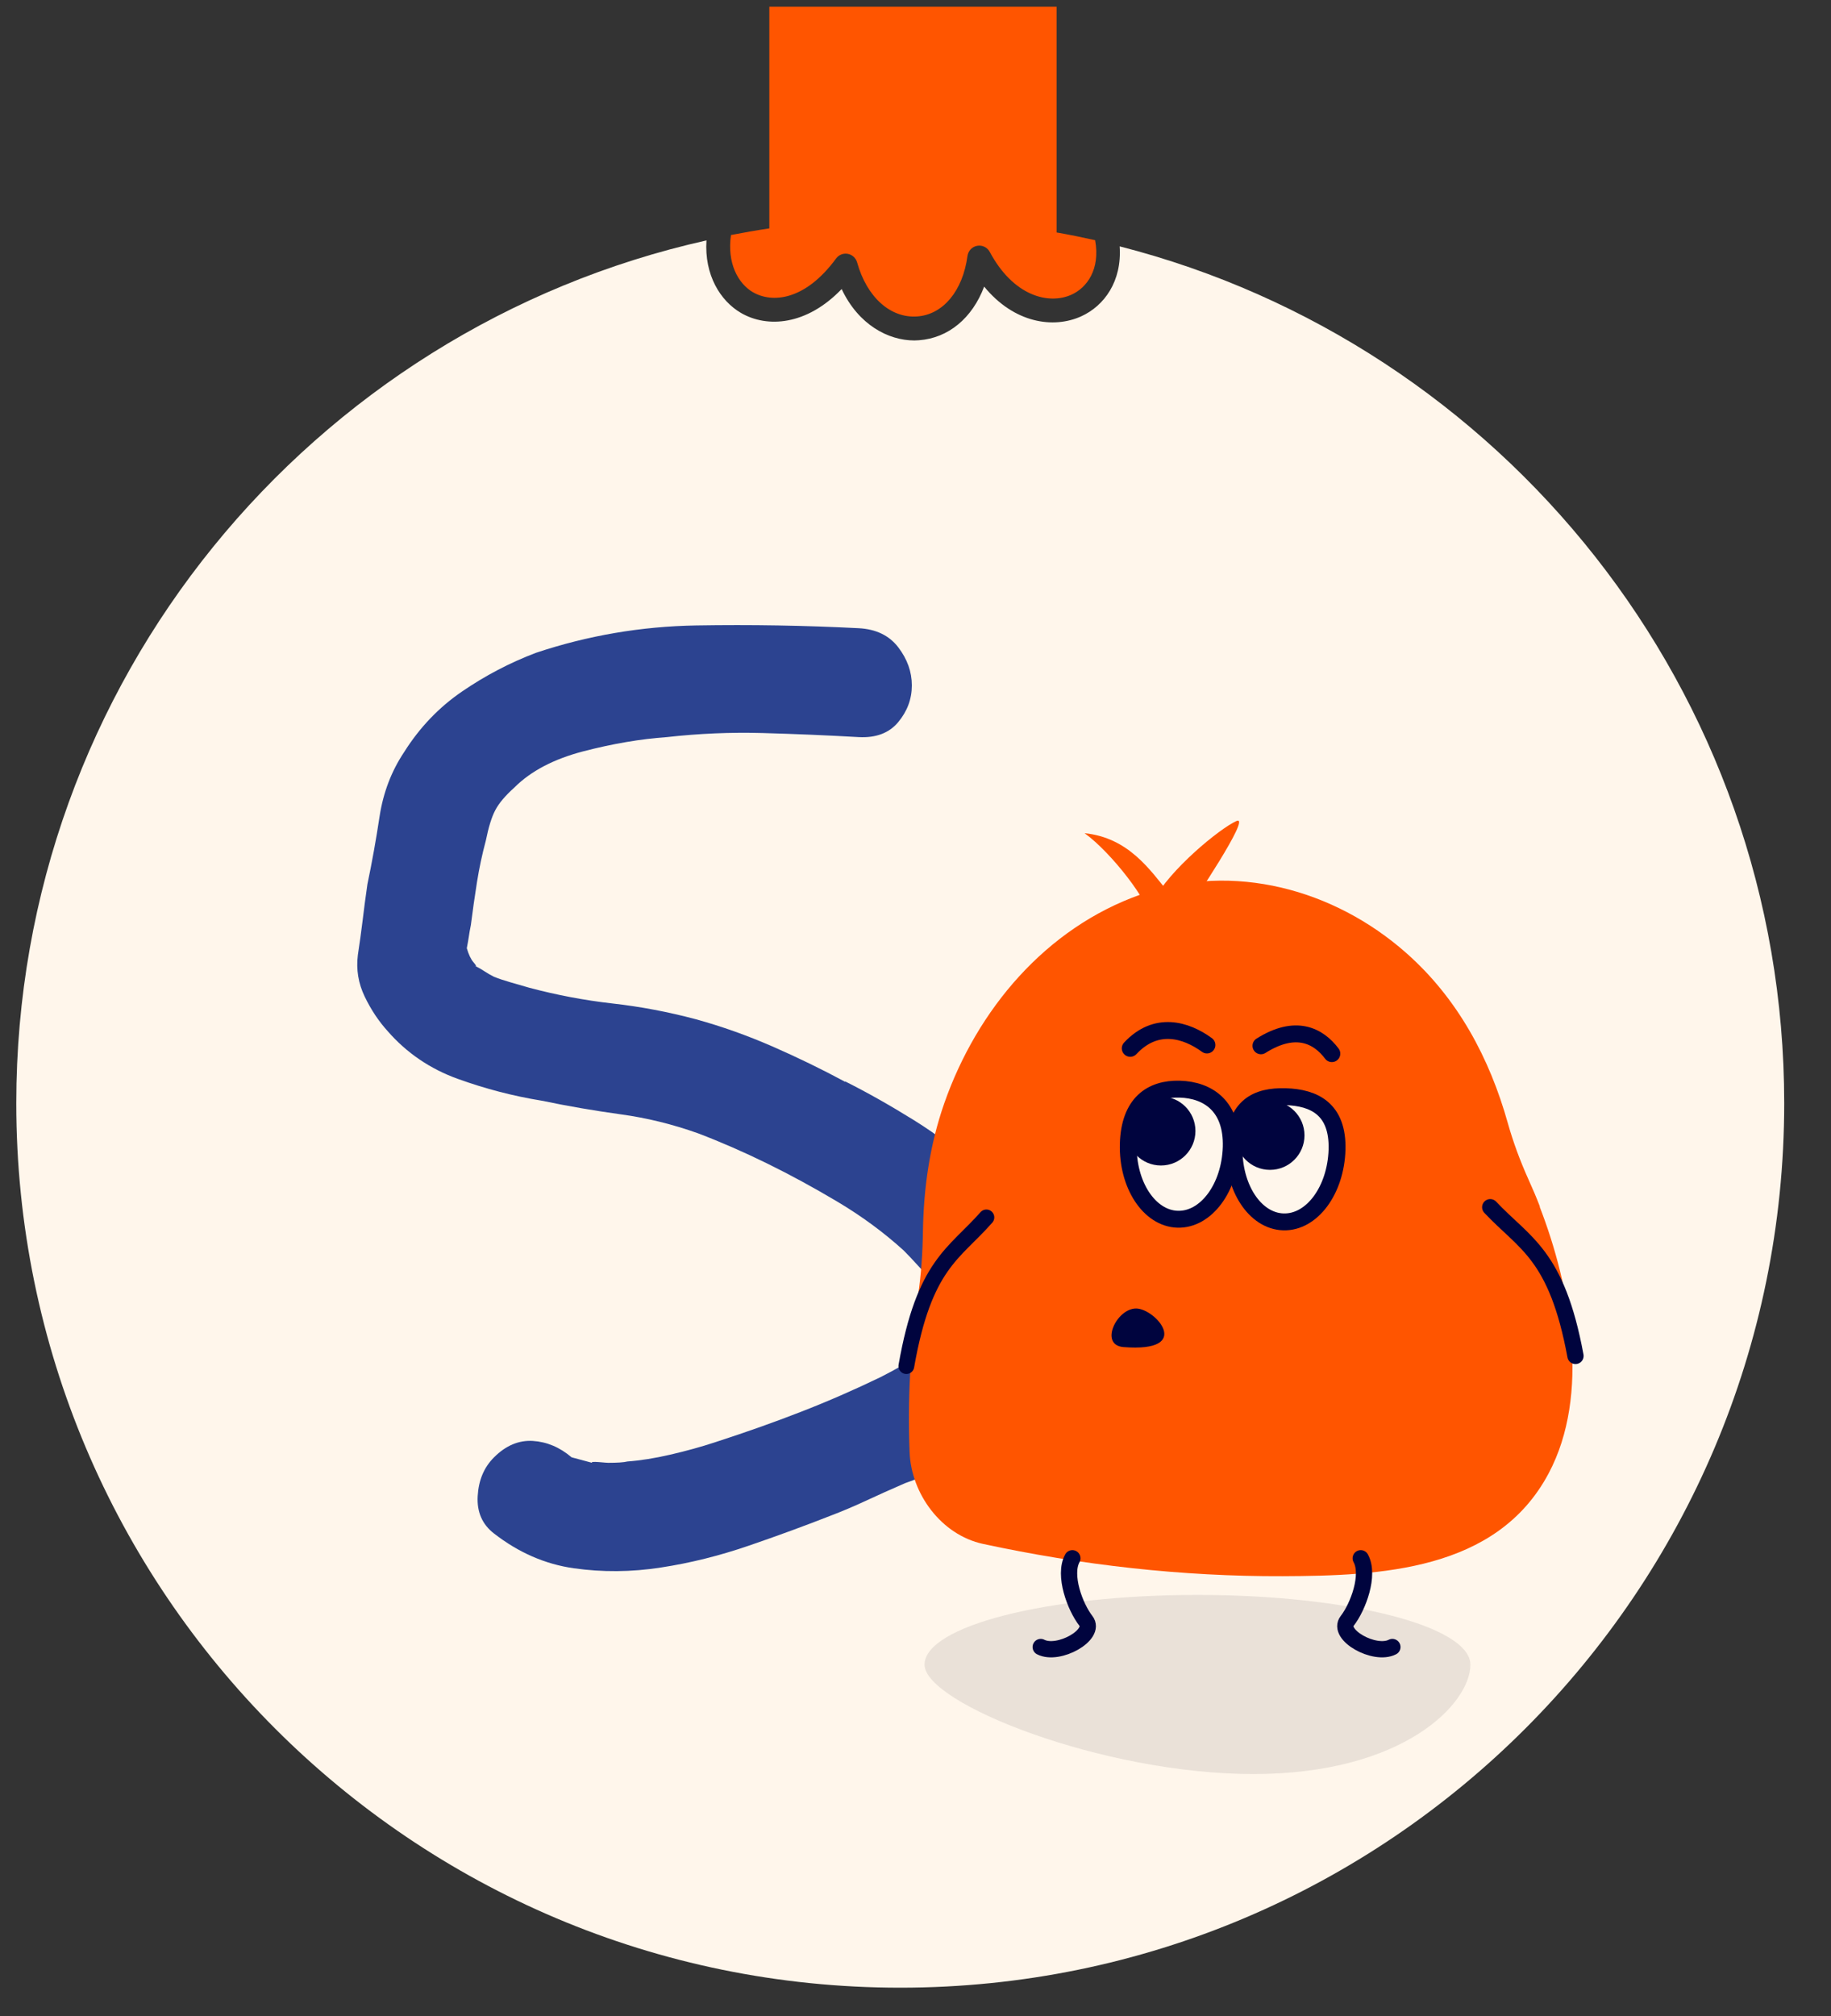
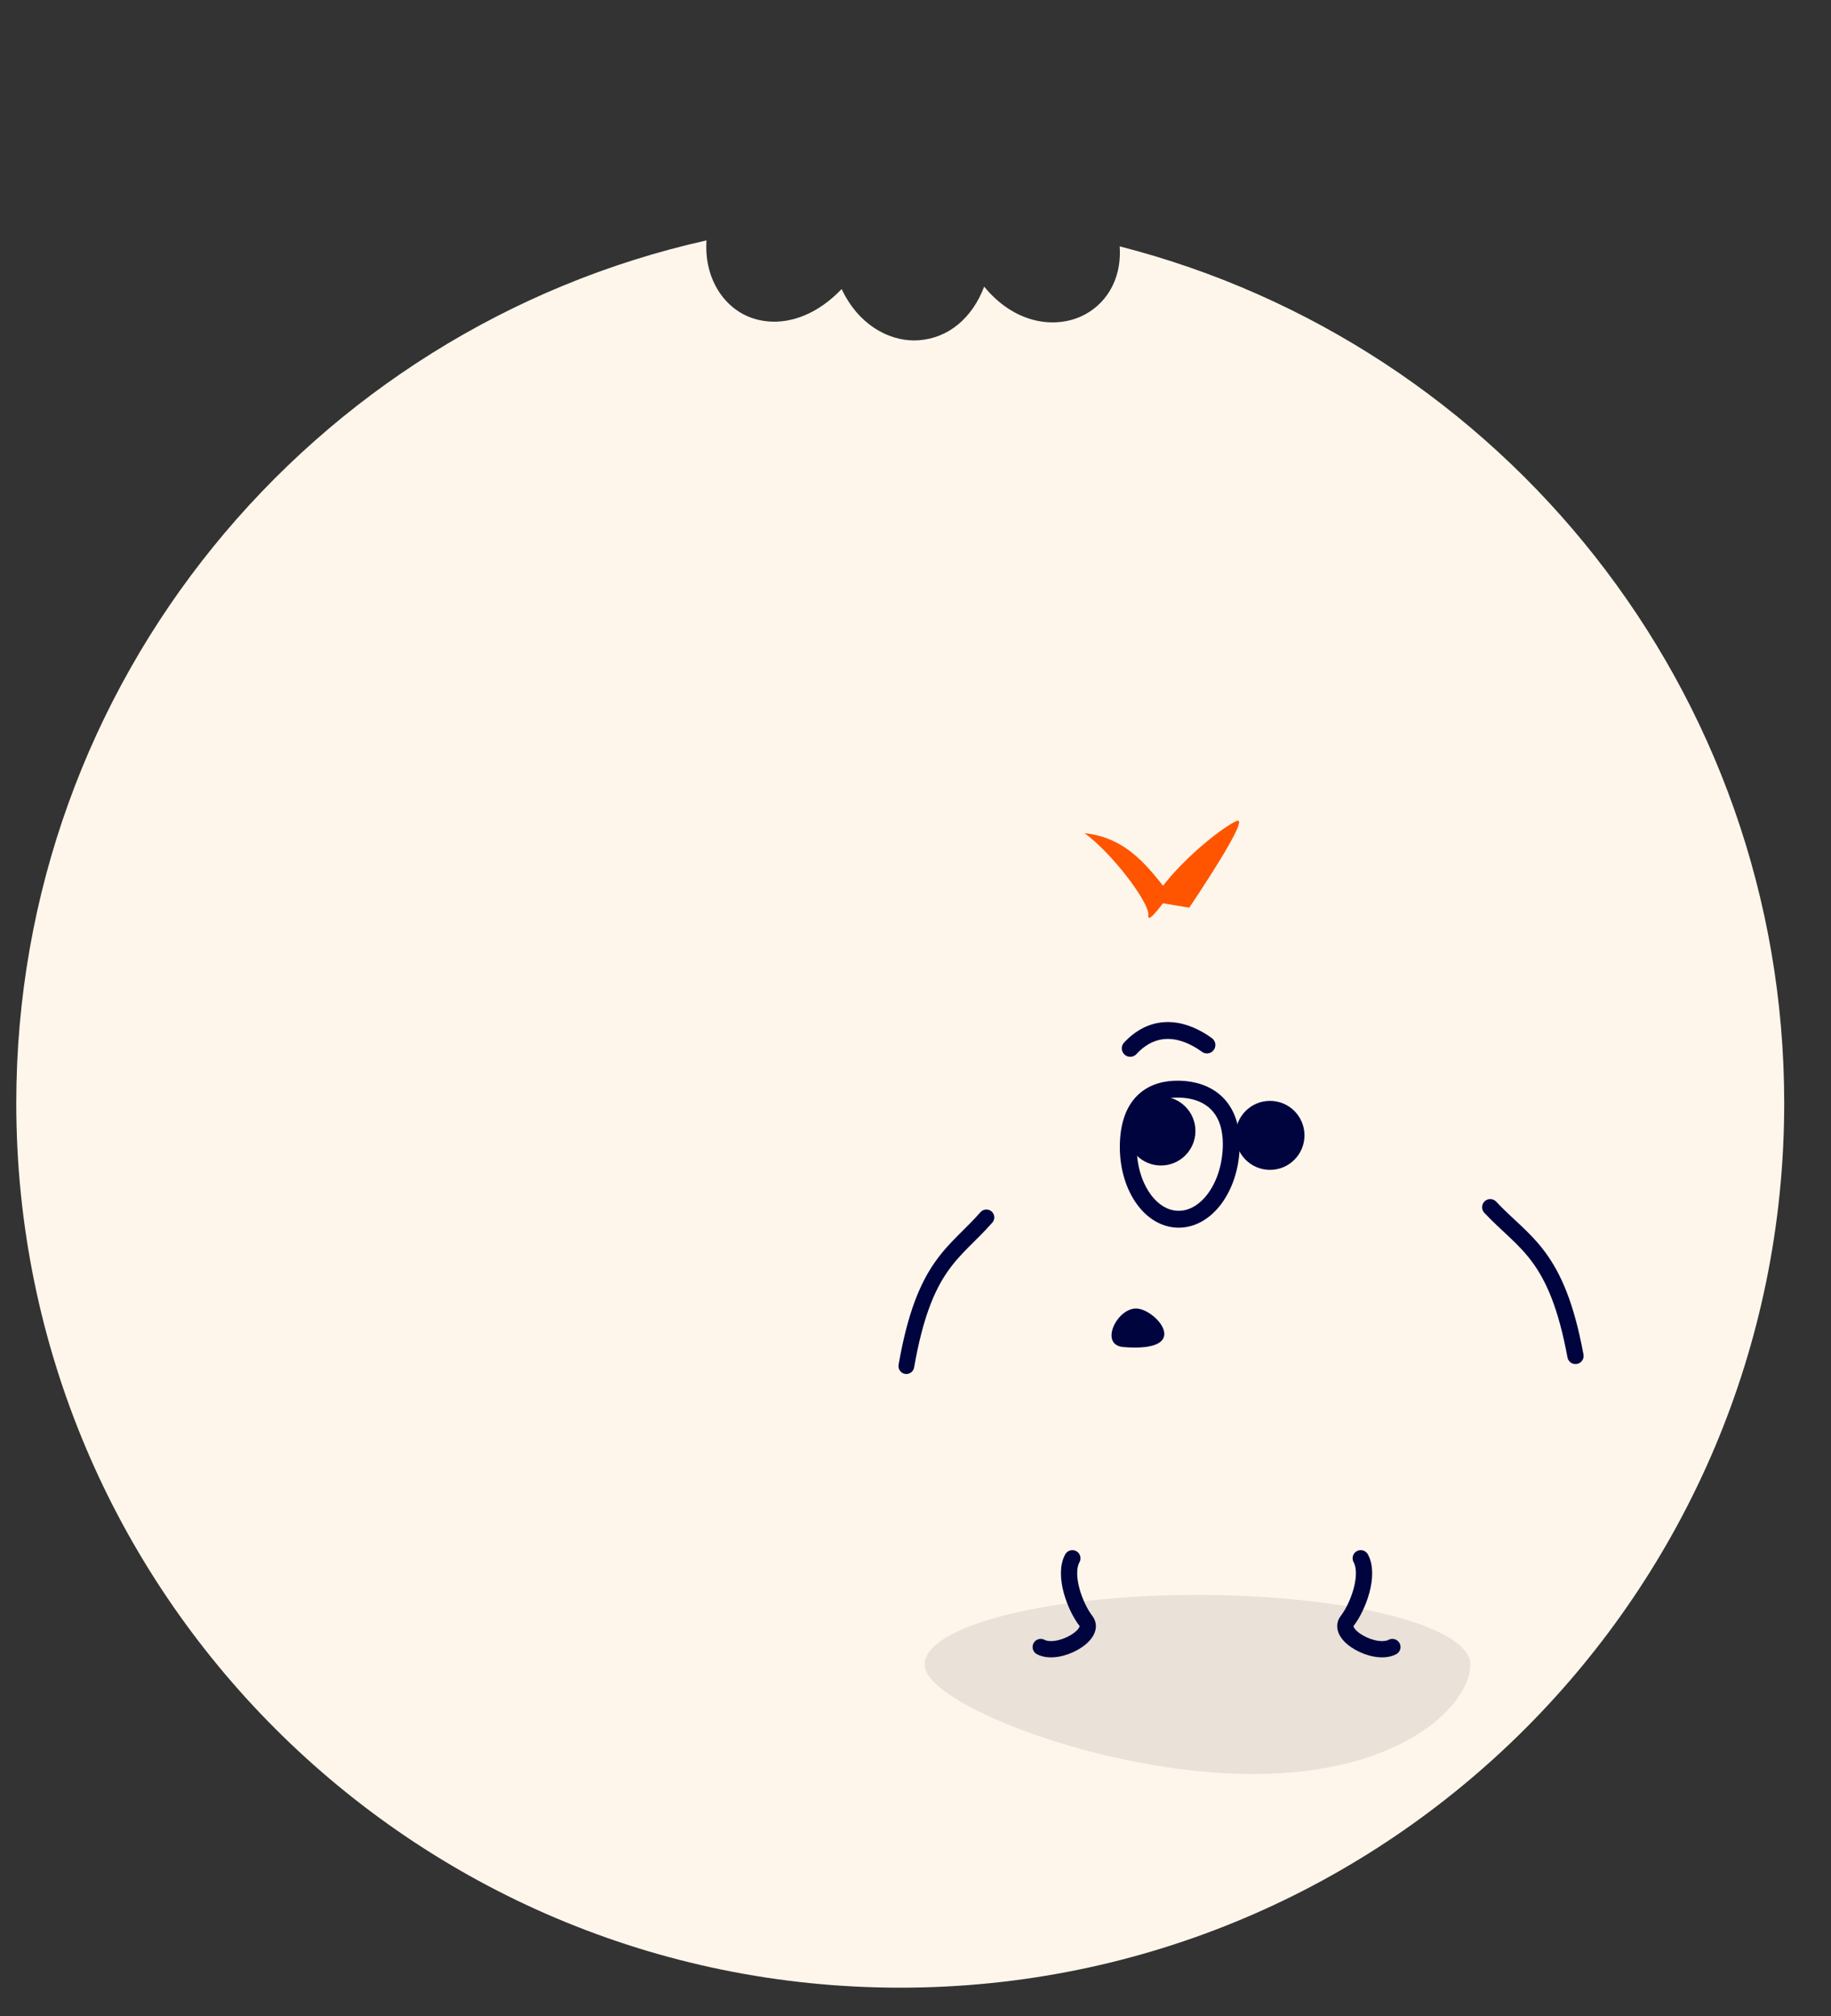
<svg xmlns="http://www.w3.org/2000/svg" viewBox="0 0 180 198.07">
  <rect x="0" y="0" width="180" height="198.07" fill="#333333" stroke="none" />
  <defs>
    <style>.cls-1{fill:#00043e;}.cls-1,.cls-2,.cls-3,.cls-4,.cls-5{stroke-width:0px;}.cls-6{stroke-width:1.6px;}.cls-6,.cls-7,.cls-8{fill:none;}.cls-6,.cls-7,.cls-8,.cls-9{stroke:#00043e;stroke-linecap:round;stroke-miterlimit:10;}.cls-2,.cls-9{fill:#fff6eb;}.cls-7{stroke-width:1.55px;}.cls-8,.cls-9{stroke-width:1.66px;}.cls-3{fill:#f50;}.cls-4{fill:#eae1d8;}.cls-5{fill:#2c4390;}</style>
  </defs>
  <g id="boules">
-     <path class="cls-3" d="M74.02,28.71c1.86,1.08,5.11.86,8.17-3.31.26-.36.71-.54,1.15-.46.44.08.8.41.92.84.95,3.41,3.27,5.5,5.91,5.31,2.54-.18,4.48-2.51,4.94-5.94.07-.5.45-.91.95-1,.5-.09,1,.15,1.24.6,2.32,4.34,5.79,5.22,8.04,4.2,1.5-.68,2.84-2.46,2.32-5.35-1.25-.28-2.52-.54-3.79-.76V.66h-28.24v21.78c-1.27.19-2.52.41-3.77.65-.4,2.74.68,4.76,2.17,5.63Z" />
    <path class="cls-2" d="M110.07,24.2c.24,3.43-1.51,5.85-3.78,6.88-2.71,1.23-6.58.69-9.54-2.92-1.16,3.08-3.51,5.06-6.42,5.27-.14.01-.29.02-.44.02-2.58,0-5.5-1.55-7.15-5.05-3.44,3.58-7.32,3.84-9.89,2.35-2.05-1.19-3.62-3.75-3.4-7.13C30.62,32.3,1.6,66.95,1.6,108.39c0,48,38.91,86.9,86.9,86.9s86.9-38.91,86.9-86.9c0-40.55-27.78-74.6-65.35-84.19Z" />
  </g>
  <g id="perso_et_numeros">
-     <path class="cls-5" d="M83.09,106.25c2.14,1.07,4.39,2.34,6.76,3.81,2.36,1.47,4.55,3.14,6.56,5.02,2.01,1.87,3.7,3.93,5.08,6.15,1.38,2.23,2.16,4.68,2.34,7.36.18,2.77-.47,5.29-1.94,7.56-1.47,2.28-3.28,4.17-5.42,5.69-.71.54-1.45,1-2.21,1.41-.76.4-1.54.83-2.34,1.27-.45.18-.92.38-1.4.6-.49.22-1,.42-1.54.6-1.43.62-2.72,1.2-3.88,1.74-1.16.54-2.32,1.03-3.48,1.47-2.5.98-5.17,1.96-8.03,2.94-2.86.98-5.73,1.7-8.63,2.14-2.9.45-5.75.47-8.56.07-2.81-.4-5.42-1.54-7.83-3.41-1.16-.89-1.7-2.12-1.61-3.68.09-1.56.62-2.83,1.61-3.81,1.16-1.16,2.43-1.69,3.81-1.61,1.38.09,2.65.62,3.81,1.61l2.01.54c-.09-.09.13-.11.67-.07.54.05.85.07.94.07.89,0,1.52-.04,1.87-.13,1.25-.09,2.65-.31,4.21-.67,1.56-.36,3.01-.76,4.35-1.2,3.03-.98,5.86-1.98,8.5-3.01,2.63-1.02,5.24-2.16,7.83-3.41.71-.36,1.49-.78,2.34-1.27.85-.49,1.54-.96,2.07-1.4.36-.27.85-.71,1.47-1.34l.67-1.2c.09-.8.09-1.25,0-1.34l-.54-1.47c-.27-.54-.54-.98-.8-1.34-.27-.36-.4-.49-.4-.4-.45-.45-.87-.89-1.27-1.34-.4-.45-.83-.89-1.27-1.34-1.96-1.78-4.15-3.39-6.56-4.82-4.64-2.76-9.19-4.99-13.65-6.69-2.5-.89-5.04-1.52-7.63-1.87-2.59-.36-5.17-.8-7.76-1.34-2.77-.45-5.51-1.16-8.23-2.14-2.72-.98-5.02-2.54-6.89-4.68-.89-.98-1.65-2.12-2.27-3.41-.62-1.29-.85-2.65-.67-4.08.18-1.16.33-2.3.47-3.41.13-1.11.29-2.3.47-3.55.45-2.14.85-4.37,1.2-6.69.36-2.32,1.16-4.42,2.41-6.29,1.52-2.41,3.41-4.39,5.69-5.95,2.28-1.56,4.7-2.83,7.29-3.81,5.08-1.69,10.32-2.59,15.72-2.68,5.4-.09,10.72,0,15.99.27,1.69.09,2.99.71,3.88,1.87.89,1.16,1.34,2.41,1.34,3.75s-.45,2.54-1.34,3.61c-.89,1.07-2.19,1.56-3.88,1.47-3.12-.18-6.27-.31-9.43-.4-3.17-.09-6.31.05-9.43.4-2.59.18-5.33.65-8.23,1.4-2.9.76-5.15,1.94-6.76,3.55-.89.8-1.52,1.54-1.87,2.21-.36.67-.67,1.67-.94,3.01-.36,1.34-.65,2.7-.87,4.08-.22,1.38-.42,2.79-.6,4.21-.09.45-.16.83-.2,1.14-.05.31-.11.69-.2,1.14.18.62.4,1.09.67,1.4.27.31.31.42.13.33.36.18.67.36.94.54.27.18.58.36.94.54.45.18.98.36,1.61.54.62.18,1.25.36,1.87.54,2.68.71,5.4,1.23,8.16,1.54,2.76.31,5.49.83,8.16,1.54,2.59.71,5.1,1.61,7.56,2.68,2.45,1.07,4.84,2.23,7.16,3.48Z" />
    <path class="cls-4" d="M144.55,163.56c0,3.79-6.52,10.74-21.34,10.74s-32.32-6.95-32.32-10.74,12.01-6.86,26.83-6.86,26.83,3.07,26.83,6.86Z" />
-     <path class="cls-3" d="M151.38,118.54c-.35-.91-.73-1.8-1.13-2.68-.8-1.78-1.49-3.63-2.02-5.51-1.78-6.35-4.9-12.24-10.01-16.74-7.09-6.25-16.98-8.93-26.07-5.73-9.36,3.3-16.1,11.33-19.32,20.51-1.43,4.09-2.03,8.32-2.1,12.59-.03,2.11-.17,4.22-.48,6.31-.75,5.06-1.04,10.2-.83,15.4.16,4.08,3.11,8.11,7.22,9,9.65,2.08,19.58,3.21,29.46,3.17,9.58-.04,21.02-.5,26.13-10.08,4.14-7.76,2.16-18.4-.87-26.22Z" />
    <path class="cls-3" d="M114.98,87.83c-1.94-2.39-4.03-5.52-8.36-5.97,2.69,1.94,6.42,6.87,6.27,8.06-.15,1.19,2.09-2.09,2.09-2.09Z" />
    <path class="cls-3" d="M113.33,88.58c1.64-3.14,6.57-7.17,8.21-7.91s-4.63,8.51-4.63,8.51l-3.58-.6Z" />
    <path class="cls-6" d="M146.5,118.61c3.38,3.6,6.53,4.6,8.38,14.61" />
    <path class="cls-7" d="M96.97,119.61c-3.17,3.6-6.12,4.6-7.87,14.61" />
    <path class="cls-6" d="M105.42,153.1c-.91,1.66.27,4.79,1.33,6.15s-2.69,3.47-4.44,2.57" />
    <path class="cls-6" d="M133.77,153.1c.91,1.66-.27,4.79-1.33,6.15s2.69,3.47,4.44,2.57" />
-     <path class="cls-9" d="M131.44,112.95c-.12,4-2.47,7.18-5.27,7.1s-4.96-3.39-4.85-7.39c.12-4,2.26-4.99,5.06-4.91,2.79.08,5.17,1.2,5.06,5.2Z" />
    <path class="cls-9" d="M121.04,112.69c-.12,4-2.47,7.18-5.27,7.1-2.79-.08-4.96-3.39-4.85-7.39s2.26-5.47,5.06-5.39c2.79.08,5.17,1.68,5.06,5.68Z" />
    <path class="cls-8" d="M111.11,103c2.53-2.71,5.47-1.84,7.54-.33" />
-     <path class="cls-8" d="M123.96,102.75c3.42-2.16,5.65-.99,6.97.77" />
    <circle class="cls-1" cx="114.13" cy="111.12" r="3.39" />
    <circle class="cls-1" cx="124.85" cy="111.55" r="3.39" />
-     <path class="cls-1" d="M110.45,132.35c-2.41-.19-.68-3.8,1.24-3.79s5.71,4.34-1.24,3.79Z" />
+     <path class="cls-1" d="M110.45,132.35c-2.41-.19-.68-3.8,1.24-3.79s5.71,4.34-1.24,3.79" />
  </g>
</svg>